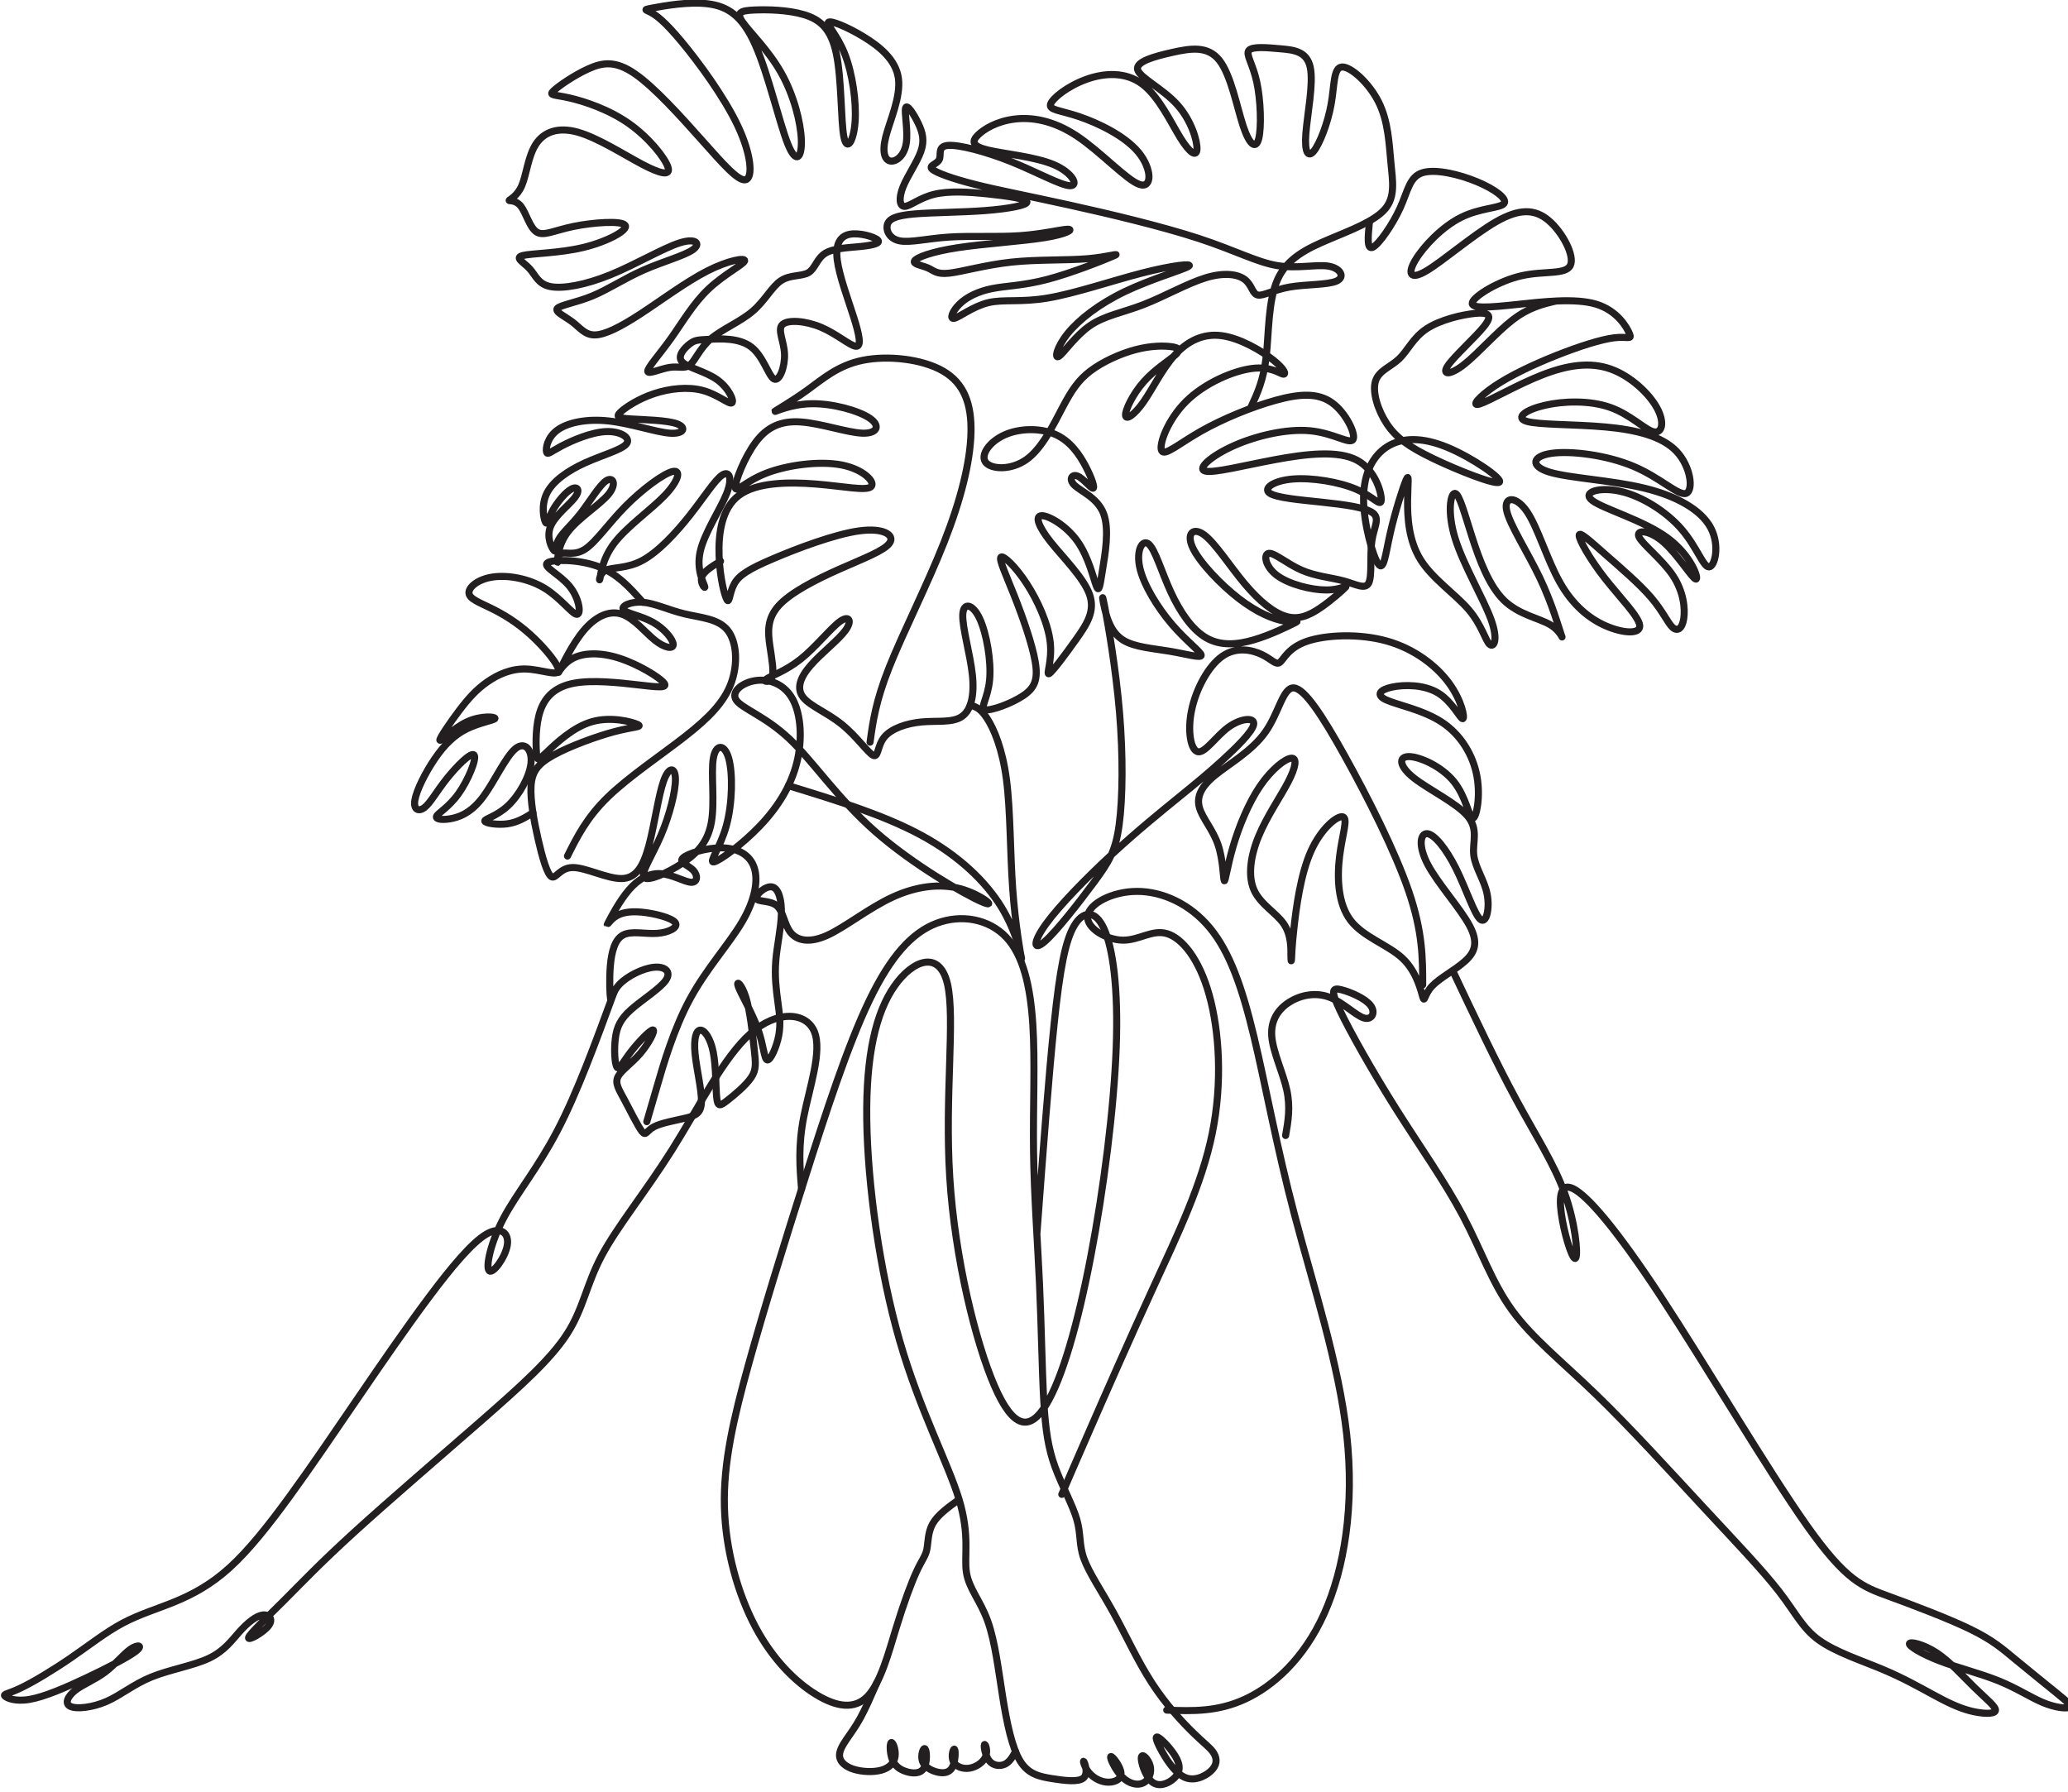
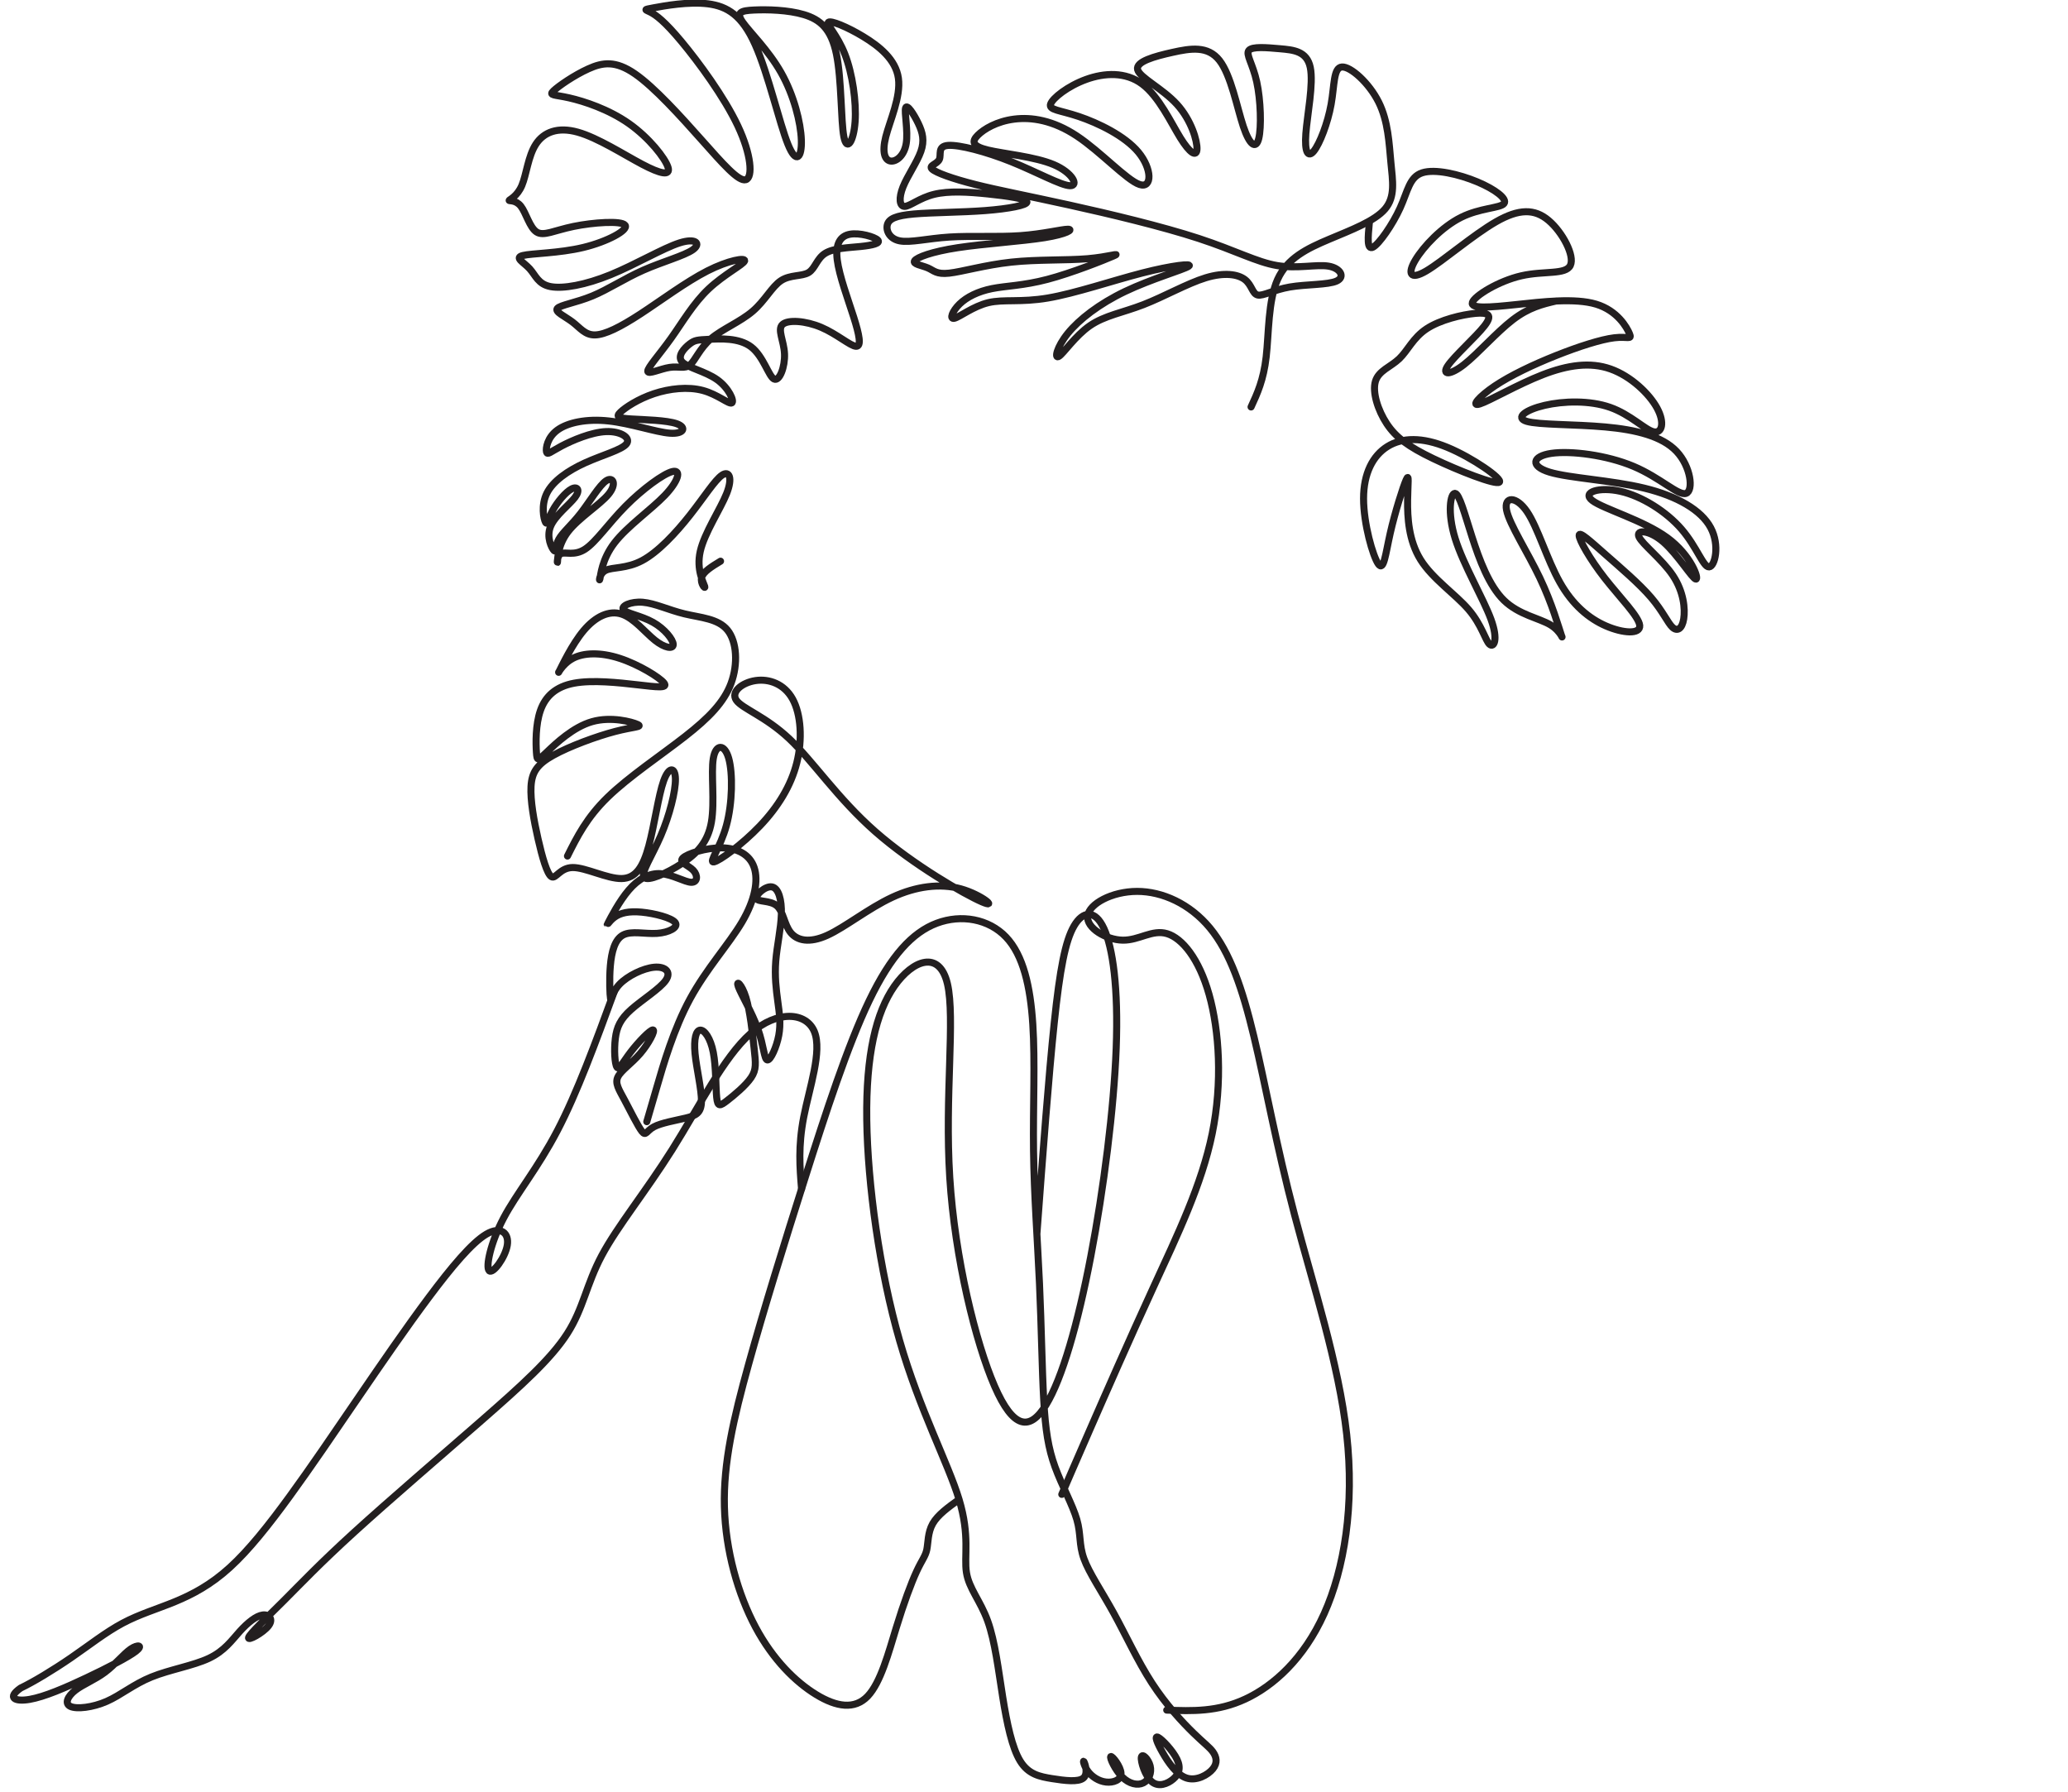
<svg xmlns="http://www.w3.org/2000/svg" height="2157.2" preserveAspectRatio="xMidYMid meet" version="1.0" viewBox="-1.0 -1.3 2490.0 2157.2" width="2490.0" zoomAndPan="magnify">
  <g fill="none" stroke="#231f20" stroke-linecap="round" stroke-linejoin="round" stroke-miterlimit="22.926">
    <path d="M 6822.773 11227.188 C 6938.555 11458.711 7054.297 11690.195 7307.5 11936.211 C 7560.703 12182.188 7951.367 12442.617 8238.32 12666.914 C 8525.312 12891.094 8708.594 13079.297 8793.008 13308.281 C 8877.383 13537.383 8862.93 13807.5 8749.57 13947.383 C 8636.25 14087.188 8424.023 14096.914 8233.516 14142.695 C 8043.008 14188.516 7874.219 14270.508 7729.531 14282.617 C 7584.805 14294.609 7464.258 14236.797 7495.586 14193.398 C 7526.953 14149.883 7710.234 14121.016 7852.5 14041.406 C 7994.766 13961.797 8096.055 13831.602 8096.055 13773.711 C 8096.055 13715.898 7994.766 13730.312 7876.602 13824.414 C 7758.438 13918.398 7623.398 14092.109 7473.906 14140.312 C 7324.375 14188.516 7160.391 14111.406 7018.125 13942.617 C 6875.898 13773.789 6755.273 13513.281 6723.906 13453.008 C 6692.578 13392.695 6750.43 13532.617 6883.086 13604.883 C 7015.703 13677.305 7223.086 13682.109 7452.188 13607.305 C 7681.289 13532.617 7932.07 13378.281 7985.156 13310.703 C 8038.203 13243.203 7893.477 13262.5 7664.414 13288.984 C 7435.312 13315.586 7121.836 13349.297 6902.383 13308.281 C 6682.93 13267.305 6557.539 13151.602 6497.227 12980.391 C 6436.953 12809.102 6441.758 12582.5 6449.023 12473.906 C 6456.25 12365.391 6465.898 12375.117 6574.414 12478.789 C 6682.93 12582.5 6890.312 12780.195 7119.414 12845.312 C 7348.516 12910.391 7599.297 12842.891 7666.797 12811.602 C 7734.336 12780.195 7618.594 12785 7396.719 12727.188 C 7174.883 12669.297 6846.914 12548.711 6651.562 12440.195 C 6456.25 12331.719 6393.555 12235.195 6383.906 12066.406 C 6374.258 11897.617 6417.656 11656.484 6468.32 11434.609 C 6518.945 11212.695 6576.836 11010.195 6629.883 10978.789 C 6682.93 10947.5 6731.172 11087.305 6885.508 11088.984 C 7039.844 11090.586 7300.273 10953.906 7473.906 10956.289 C 7647.5 10958.711 7734.336 11100.195 7801.875 11349.414 C 7869.375 11598.594 7917.617 11955.508 7980.312 12131.484 C 8043.008 12307.617 8120.156 12302.695 8122.578 12155.586 C 8125 12008.516 8052.656 11719.102 7946.562 11472.383 C 7840.43 11225.586 7700.586 11021.406 7745.508 10969.883 C 7790.391 10918.398 8020.117 11019.414 8200.977 11138.398 C 8381.836 11257.383 8513.867 11394.219 8555.742 11636.289 C 8597.656 11878.281 8549.414 12225.586 8578.398 12401.602 C 8607.305 12577.617 8713.398 12582.5 8764.023 12403.984 C 8814.688 12225.586 8809.844 11863.789 8736.016 11594.219 C 8662.148 11324.492 8519.258 11146.797 8584.375 11156.484 C 8649.492 11166.094 8922.578 11363.008 9138.75 11589.297 C 9354.844 11815.586 9514.023 12071.211 9583.984 12351.016 C 9653.906 12630.703 9634.648 12934.492 9533.32 13117.812 C 9432.031 13301.094 9248.75 13363.789 9087.188 13339.688 C 8925.625 13315.586 8785.742 13204.609 8855.703 13103.398 C 8925.625 13002.109 9205.352 12910.391 9492.305 12640.312 C 9779.297 12370.312 10073.516 11921.719 10530.195 11520.586 C 10986.797 11119.414 11606.016 10765.586 11811.289 10676.602 C 12016.484 10587.617 11807.891 10763.281 11558.789 10832.383 C 11309.609 10901.484 11019.883 10863.984 10733.594 10731.094 C 10447.305 10598.203 10164.414 10369.805 9949.648 10272.617 C 9734.883 10175.391 9588.281 10209.414 9510.156 10305.898 C 9432.031 10402.5 9422.383 10561.602 9342.812 10629.219 C 9263.242 10696.719 9113.711 10672.617 9099.258 10716.016 C 9084.766 10759.414 9205.352 10870.312 9284.922 10855.781 C 9364.492 10841.406 9403.086 10701.484 9398.281 10527.891 C 9393.438 10354.297 9345.195 10146.914 9330.742 9963.594 C 9316.289 9780.312 9335.586 9621.172 9354.883 9478.867 C 9374.18 9336.602 9393.438 9211.172 9366.914 9068.906 C 9340.391 8926.641 9268.047 8767.461 9229.453 8772.305 C 9190.898 8777.148 9186.055 8945.938 9116.133 9143.672 C 9046.172 9341.406 8911.133 9568.125 8879.805 9654.922 C 8848.438 9741.719 8920.781 9688.672 8971.445 9524.688 C 9022.07 9360.703 9051.016 9085.781 9070.312 8909.766 C 9089.648 8733.711 9099.258 8656.562 9034.141 8560.078 C 8969.023 8463.633 8829.141 8347.891 8744.766 8282.773 C 8660.352 8217.656 8631.406 8203.203 8619.375 8321.367 C 8607.305 8439.531 8612.148 8690.312 8578.398 8863.945 C 8544.648 9037.578 8472.266 9134.023 8421.602 9131.641 C 8370.977 9129.219 8342.031 9027.93 8358.906 8849.453 C 8375.781 8671.016 8438.477 8415.391 8436.055 8273.125 C 8433.672 8130.859 8366.133 8101.914 8245.586 8072.969 C 8125 8044.023 7951.367 8015.078 7862.148 7966.875 C 7772.93 7918.633 7768.086 7851.094 7719.883 7911.406 C 7671.641 7971.68 7580 8159.766 7510.078 8290 C 7440.117 8420.234 7391.914 8492.578 7430.508 8569.727 C 7469.062 8646.875 7594.453 8728.906 7698.164 8849.453 C 7801.836 8970.039 7883.867 9129.219 7852.5 9134.023 C 7821.133 9138.828 7676.445 8989.336 7582.422 8866.328 C 7488.398 8743.359 7444.961 8646.875 7418.438 8685.469 C 7391.914 8724.062 7382.266 8897.695 7399.141 9032.734 C 7416.016 9167.812 7459.414 9264.258 7589.648 9380 C 7719.883 9495.781 7936.914 9630.781 8006.836 9732.07 C 8076.758 9833.359 7999.648 9900.898 7866.953 9888.828 C 7734.336 9876.758 7546.25 9785.117 7449.766 9683.828 C 7353.32 9582.578 7348.516 9471.641 7341.25 9510.234 C 7334.023 9548.828 7324.375 9736.914 7338.867 9905.703 C 7353.32 10074.492 7391.914 10223.984 7493.203 10277.109 C 7594.453 10330.117 7758.438 10286.719 7900.742 10296.406 C 8043.008 10306.016 8163.555 10368.711 8120.156 10426.602 C 8076.758 10484.492 7869.375 10537.5 7715.039 10551.992 C 7560.703 10566.484 7459.414 10542.305 7389.492 10491.719 C 7319.57 10441.094 7280.977 10363.906 7312.344 10424.219 C 7343.672 10484.492 7444.961 10682.188 7560.703 10817.305 C 7676.445 10952.305 7806.68 11024.609 7946.562 11015 C 8086.406 11005.391 8235.938 10913.711 8313.086 10911.289 C 8390.273 10908.906 8395.078 10995.703 8337.227 11056.016 C 8279.336 11116.289 8158.75 11150 8211.797 11203.086 C 8264.883 11256.211 8491.523 11328.516 8679.648 11326.094 C 8867.734 11323.711 9017.266 11246.484 9070.312 11089.805 C 9123.398 10933.008 9079.961 10696.719 8923.203 10431.406 C 8766.445 10166.211 8496.367 9871.953 8298.633 9507.812 C 8100.898 9143.672 7975.469 8709.609 7900.742 8451.562 C 7825.977 8193.555 7801.836 8111.562 7777.734 8029.57" stroke-width="85.039" transform="matrix(.1 0 0 -.1 0 2152)" />
-     <path d="M 15563.618 8796.678 C 15563.618 9085.981 15563.618 9375.284 15412.416 9817.99 C 15261.108 10260.696 14958.704 10856.805 14711.009 11301.783 C 14463.385 11746.69 14270.504 12040.289 14152.213 12046.892 C 14033.815 12053.495 13990.006 11772.997 13841.005 11562.614 C 13691.898 11352.195 13437.706 11211.892 13286.504 11086.998 C 13135.303 10961.996 13086.985 10852.509 13119.895 10736.312 C 13152.805 10620.115 13266.694 10497.386 13323.71 10330.812 C 13380.69 10164.309 13380.69 9953.89 13391.696 9936.353 C 13402.595 9918.815 13424.499 10094.087 13488.083 10311.108 C 13551.702 10528.095 13656.893 10786.689 13783.989 10973.002 C 13911.085 11159.315 14060.086 11273.31 14125.906 11277.606 C 14191.584 11282.008 14174.117 11176.817 14090.795 11016.811 C 14007.508 10856.805 13858.507 10642.091 13768.617 10425.104 C 13678.798 10208.082 13648.089 9988.931 13718.205 9833.327 C 13788.392 9677.723 13959.297 9585.667 14042.584 9465.139 C 14125.906 9344.575 14121.504 9195.575 14121.504 9121.056 C 14121.504 9046.538 14125.906 9046.538 14128.107 9083.78 C 14130.202 9121.056 14130.202 9195.575 14154.307 9416.927 C 14178.484 9638.28 14226.695 10006.504 14340.691 10260.696 C 14454.616 10514.888 14634.29 10655.191 14691.306 10635.487 C 14748.286 10615.784 14682.608 10436.003 14654.1 10203.716 C 14625.486 9971.393 14634.29 9686.492 14774.593 9502.416 C 14914.895 9318.304 15186.59 9235.017 15344.395 9085.981 C 15502.2 8936.945 15546.115 8722.16 15565.783 8660.813 C 15585.487 8599.43 15581.084 8691.486 15664.407 8781.341 C 15747.694 8871.196 15918.599 8958.885 16026.098 9055.307 C 16133.491 9151.73 16177.3 9256.921 16076.51 9445.4 C 15975.686 9633.878 15730.191 9905.644 15620.598 10111.695 C 15511.004 10317.712 15537.311 10458.014 15613.994 10451.411 C 15690.714 10444.808 15817.81 10291.405 15927.403 10072.218 C 16036.997 9853.066 16129.088 9568.129 16194.802 9513.35 C 16260.587 9458.571 16299.993 9633.878 16269.285 9789.518 C 16238.718 9945.122 16137.786 10080.986 16122.485 10219.088 C 16107.184 10357.083 16177.3 10497.386 16056.7 10642.091 C 15936.208 10786.689 15625 10935.689 15464.994 11062.892 C 15304.988 11189.988 15296.183 11295.215 15412.416 11295.215 C 15528.506 11295.215 15769.598 11189.988 15905.499 11021.213 C 16041.399 10852.509 16072.108 10620.115 16111.515 10620.115 C 16150.993 10620.115 16199.204 10852.509 16157.49 11080.394 C 16115.917 11308.315 15984.384 11531.905 15776.202 11669.9 C 15567.984 11808.001 15283.083 11860.615 15164.685 11915.394 C 15046.394 11970.208 15094.605 12027.189 15228.304 12055.696 C 15362.004 12084.204 15581.084 12084.204 15734.594 11989.912 C 15887.996 11895.69 15975.686 11707.212 16001.886 11709.413 C 16028.193 11711.614 15993.188 11904.495 15855.086 12095.103 C 15716.985 12285.783 15475.893 12474.297 15171.289 12559.785 C 14866.613 12645.202 14498.496 12627.7 14292.515 12555.383 C 14086.393 12483.101 14042.584 12355.899 13998.703 12325.19 C 13954.894 12294.587 13911.085 12360.301 13803.196 12411.814 C 13695.413 12463.398 13523.584 12500.71 13370.217 12393.317 C 13216.708 12285.889 13081.695 12033.792 13034.016 11802.605 C 12986.196 11571.312 13025.709 11360.893 13104.594 11347.793 C 13183.407 11334.586 13301.805 11518.698 13437.706 11617.286 C 13573.606 11716.016 13727.009 11729.116 13713.802 11647.995 C 13700.702 11566.909 13520.993 11391.602 13369.791 11253.5 C 13218.483 11115.505 13095.789 11014.61 12902.199 10857.195 C 12708.608 10699.816 12444.191 10485.812 12163.586 10227.182 C 11883.087 9968.553 11586.506 9665.333 11440.417 9463.328 C 11294.292 9261.324 11298.588 9160.499 11425.79 9270.093 C 11552.886 9379.651 11802.711 9699.627 11964.883 9918.815 C 12127.09 10138.002 12201.608 10256.294 12241.015 10547.798 C 12280.493 10839.302 12284.895 11303.913 12245.311 11777.008 C 12205.691 12250.104 12122.191 12731.684 12084.985 12924.6 C 12047.709 13117.41 12056.691 13021.591 12085.305 12903.583 C 12113.884 12785.505 12162.095 12645.202 12287.096 12568.483 C 12411.991 12491.799 12613.605 12478.699 12795.516 12447.99 C 12977.391 12417.317 13139.598 12369.105 13139.598 12404.11 C 13139.598 12439.186 12977.391 12557.584 12819.586 12741.695 C 12661.817 12925.807 12508.414 13175.597 12466.806 13364.111 C 12425.091 13552.589 12495.314 13679.685 12565.394 13620.504 C 12635.51 13561.287 12705.697 13315.9 12806.486 13096.712 C 12907.311 12877.489 13038.809 12684.715 13194.413 12594.789 C 13350.017 12505.006 13529.691 12518.106 13716.004 12572.885 C 13902.316 12627.7 14095.197 12724.087 14160.911 12756.997 C 14226.695 12789.907 14165.313 12759.198 14046.986 12778.901 C 13928.588 12798.605 13753.316 12868.791 13551.595 13024.395 C 13350.017 13179.999 13122.096 13421.091 13047.507 13578.896 C 12973.095 13736.701 13052.016 13811.184 13172.508 13721.293 C 13293.001 13631.51 13455.208 13377.318 13615.214 13186.603 C 13775.185 12995.887 13932.99 12868.791 14068.89 12829.314 C 14204.791 12789.907 14318.716 12838.083 14441.516 12921.405 C 14564.21 13004.692 14695.708 13122.984 14722.015 13151.491 C 14748.286 13179.999 14669.401 13118.617 14507.194 13118.617 C 14344.987 13118.617 14099.599 13179.999 13968.101 13278.587 C 13836.603 13377.318 13818.994 13513.111 13880.412 13519.715 C 13941.794 13526.283 14081.99 13403.482 14237.594 13335.603 C 14393.198 13267.688 14564.21 13254.517 14700.11 13217.311 C 14836.011 13179.999 14936.8 13118.617 14974.006 13197.502 C 15011.282 13276.386 14985.011 13495.609 15006.916 13651.213 C 15028.785 13806.817 15099.007 13898.908 15020.016 13960.184 C 14941.202 14021.602 14713.21 14052.311 14467.787 14078.582 C 14222.293 14104.889 13959.297 14126.794 13887.015 14179.407 C 13814.592 14231.985 13932.99 14315.307 14141.207 14332.81 C 14349.389 14350.312 14647.497 14302.101 14836.011 14221.015 C 15024.489 14139.894 15103.303 14026.004 15109.906 14098.286 C 15116.509 14170.603 15050.689 14429.197 14844.709 14538.791 C 14638.692 14648.384 14292.409 14609.013 13950.492 14545.394 C 13608.611 14481.81 13271.097 14394.192 13181.313 14420.499 C 13091.387 14446.806 13249.192 14587.002 13494.686 14696.596 C 13740.109 14806.189 14073.293 14885.109 14329.686 14861.004 C 14586.114 14836.898 14765.788 14709.802 14800.899 14764.617 C 14836.011 14819.396 14726.417 15056.086 14570.813 15167.809 C 14415.209 15279.604 14213.489 15266.504 13952.693 15194.116 C 13691.898 15121.799 13371.886 14990.301 13132.995 14854.401 C 12894.211 14718.5 12736.406 14578.304 12705.697 14644.018 C 12674.988 14709.802 12771.41 14981.497 12975.19 15183.217 C 13179.112 15384.796 13490.284 15516.294 13694.099 15542.601 C 13897.914 15568.907 13994.408 15489.987 14033.815 15481.183 C 14073.293 15472.485 14055.684 15533.796 13928.588 15634.692 C 13801.492 15735.517 13564.802 15875.713 13360.987 15901.984 C 13157.101 15928.291 12986.196 15840.708 12848.094 15687.305 C 12710.099 15533.796 12604.907 15314.715 12506.213 15174.413 C 12407.589 15034.11 12315.604 14972.799 12311.202 15029.814 C 12306.8 15086.688 12390.087 15262.102 12510.615 15397.896 C 12631.214 15533.796 12788.984 15630.29 12854.697 15689.4 C 12920.517 15748.617 12894.211 15770.486 12810.888 15781.491 C 12727.601 15792.497 12587.299 15792.497 12420.689 15748.617 C 12254.186 15704.808 12061.306 15617.083 11927.606 15516.294 C 11793.907 15415.505 11719.389 15301.509 11620.801 15115.196 C 11522.106 14928.883 11399.412 14670.289 11228.507 14547.595 C 11057.602 14424.901 10838.415 14438.001 10779.198 14516.886 C 10720.017 14595.806 10820.806 14740.511 10985.214 14814.994 C 11149.587 14889.512 11377.508 14893.914 11541.916 14821.49 C 11706.289 14749.209 11807.114 14600.208 11875.099 14470.911 C 11943.014 14341.614 11977.983 14231.985 11953.913 14231.985 C 11929.807 14231.985 11846.485 14341.614 11785.103 14365.684 C 11723.791 14389.79 11684.384 14328.408 11754.5 14262.694 C 11824.616 14196.909 12004.29 14126.794 12070.11 13955.817 C 12135.788 13784.912 12087.612 13513.111 12059.105 13337.804 C 12030.597 13162.497 12021.899 13083.612 11991.19 13162.497 C 11960.516 13241.417 11907.903 13478.107 11785.103 13651.213 C 11662.409 13824.284 11469.599 13933.913 11392.916 13931.712 C 11316.196 13929.511 11355.603 13815.586 11489.303 13646.811 C 11623.002 13478.107 11850.887 13254.517 11916.707 13070.406 C 11982.385 12886.294 11885.998 12741.695 11767.6 12575.086 C 11649.309 12408.512 11509.006 12219.998 11474.001 12202.496 C 11438.89 12184.994 11509.006 12338.396 11487.102 12542.211 C 11465.197 12745.991 11351.201 13000.29 11228.507 13188.804 C 11105.813 13377.318 10974.315 13500.011 10948.008 13478.107 C 10921.702 13456.096 11000.586 13289.593 11092.607 13057.305 C 11184.698 12824.911 11289.783 12526.91 11322.693 12331.793 C 11355.603 12136.782 11316.196 12044.691 11186.793 11959.203 C 11057.602 11873.786 10838.415 11794.901 10774.796 11808.001 C 10711.283 11821.208 10803.304 11926.399 10823.007 12132.416 C 10842.817 12338.396 10790.204 12645.202 10713.484 12807.409 C 10636.801 12969.616 10535.905 12987.083 10529.408 12849.088 C 10522.805 12710.986 10610.388 12417.317 10634.6 12189.396 C 10658.705 11961.404 10619.192 11799.303 10516.202 11731.318 C 10413.211 11663.403 10246.602 11689.71 10079.992 11674.302 C 9913.454 11659.001 9746.951 11601.985 9670.232 11507.799 C 9593.513 11413.507 9606.684 11282.008 9549.668 11308.315 C 9492.688 11334.586 9365.592 11518.698 9206.296 11647.285 C 9047.071 11775.908 8855.646 11848.899 8781.128 11945.393 C 8706.61 12041.815 8748.999 12161.598 8864.415 12293.806 C 8979.866 12426.085 9168.345 12570.684 9245.028 12675.911 C 9321.747 12781.102 9286.672 12846.887 9185.847 12774.499 C 9085.022 12702.218 8918.484 12491.799 8753.011 12360.301 C 8587.537 12228.803 8423.164 12176.189 8380.172 12143.989 C 8337.179 12111.683 8415.532 12099.79 8440.738 12163.409 C 8465.944 12226.886 8437.969 12365.91 8417.413 12510.011 C 8396.858 12654.006 8383.722 12803.007 8515.22 12947.712 C 8646.719 13092.31 8922.851 13232.613 9179.279 13346.609 C 9435.708 13460.498 9672.433 13548.187 9729.413 13633.711 C 9786.393 13719.092 9663.664 13802.415 9394.029 13765.209 C 9124.5 13727.897 8708.101 13570.092 8447.27 13458.297 C 8186.475 13346.609 8081.248 13280.788 8028.67 13186.603 C 7976.056 13092.31 7976.056 12969.616 7949.749 13008.988 C 7923.478 13048.501 7870.865 13250.115 7862.096 13491.207 C 7853.327 13732.299 7888.403 14012.798 8081.283 14155.301 C 8274.128 14297.699 8624.814 14302.101 8922.886 14277.995 C 9220.923 14253.89 9466.417 14201.312 9523.397 14247.286 C 9580.377 14293.403 9448.843 14438.001 9205.586 14486.213 C 8962.328 14534.388 8607.276 14486.213 8377.154 14396.393 C 8147.032 14306.503 8041.805 14175.005 8039.64 14240.789 C 8037.439 14306.503 8138.263 14569.5 8263.158 14736.109 C 8388.053 14902.612 8537.125 14972.799 8756.312 14957.391 C 8975.464 14942.09 9264.767 14841.3 9429.14 14834.697 C 9593.513 14828.094 9632.955 14915.783 9510.226 14999.105 C 9387.497 15082.392 9102.596 15161.313 8872.474 15156.91 C 8642.316 15152.508 8467.009 15064.783 8469.21 15071.387 C 8471.376 15077.99 8651.085 15178.815 8824.262 15303.71 C 8997.369 15428.605 9163.943 15577.712 9435.708 15632.491 C 9707.473 15687.305 10084.395 15647.792 10314.587 15514.093 C 10544.709 15380.393 10627.996 15152.508 10619.192 14834.697 C 10610.388 14516.886 10509.598 14109.291 10325.487 13642.409 C 10141.517 13175.597 9874.012 12649.604 9725.011 12274.813 C 9575.975 11900.093 9545.302 11676.503 9514.628 11452.984" stroke-width="77.287" transform="matrix(.11 0 0 -.11 0 2152)" />
-     <path d="M 6406.836 11748.203 C 6313.984 11690.312 6221.172 11632.383 6099.961 11615.508 C 5978.789 11598.594 5829.297 11622.695 5826.875 11649.219 C 5824.453 11675.781 5969.141 11704.688 6104.727 11831.211 C 6240.312 11957.695 6366.797 12181.797 6383.672 12345.781 C 6400.547 12509.805 6307.852 12613.711 6193.945 12518.516 C 6080.078 12423.281 5945.039 12129.102 5814.805 11950.703 C 5684.648 11772.188 5559.18 11709.492 5445.898 11683.008 C 5332.539 11656.484 5231.211 11666.094 5245.703 11704.688 C 5260.156 11743.281 5390.391 11810.781 5508.555 11974.805 C 5626.719 12138.789 5732.812 12399.219 5699.062 12442.617 C 5665.273 12486.016 5491.68 12312.383 5368.672 12158.008 C 5245.703 12003.711 5173.398 11868.711 5103.438 11813.203 C 5033.477 11757.695 4965.977 11781.797 4985.273 11900 C 5004.57 12018.203 5110.664 12230.391 5223.984 12396.797 C 5337.344 12563.203 5457.891 12683.789 5609.844 12758.516 C 5761.758 12833.281 5945.039 12862.188 5949.844 12883.906 C 5954.688 12905.586 5781.055 12920.117 5617.07 12845.312 C 5453.086 12770.586 5298.75 12606.602 5286.68 12621.094 C 5274.648 12635.508 5404.844 12828.398 5518.203 12978.008 C 5631.523 13127.5 5728.008 13233.594 5855.82 13322.812 C 5983.633 13411.992 6142.773 13484.414 6322.422 13479.102 C 6502.07 13473.906 6702.227 13391.094 6714.297 13456.211 C 6726.328 13521.289 6550.312 13734.414 6380.312 13889.102 C 6210.273 14043.789 6046.328 14140.312 5904.023 14210.195 C 5761.758 14280.195 5641.172 14323.594 5636.367 14393.516 C 5631.523 14463.398 5742.461 14559.883 5923.32 14586.406 C 6104.18 14612.891 6355 14569.492 6549.102 14450.586 C 6743.242 14331.602 6880.664 14137.109 6936.133 14137.109 C 6991.602 14137.109 6965.078 14331.602 6848.125 14474.688 C 6731.172 14617.812 6523.789 14709.414 6579.258 14755.195 C 6634.727 14801.016 6953.047 14801.016 7188.555 14714.609 C 7424.062 14628.203 7576.797 14455.391 7729.531 14282.617" stroke-width="85.039" transform="matrix(.1 0 0 -.1 0 2152)" />
-     <path d="M 9483.047 12074.414 C 10057.695 11898.086 10632.305 11721.797 11083.594 11476.914 C 11534.883 11231.992 11862.812 10918.516 12053.398 10602.617 C 12243.906 10286.719 12296.914 9968.398 12289.688 9994.922 C 12282.383 10021.484 12214.883 10392.812 12183.594 10831.719 C 12152.188 11270.586 12156.992 11776.992 12108.398 12148.398 C 12059.805 12519.805 11957.695 12756.094 11876.211 12882.812 C 11794.688 13009.492 11733.711 13026.602 11672.812 13043.711" stroke-width="85.039" transform="matrix(.1 0 0 -.1 0 2152)" />
    <path d="M 6564.932 11194.693 C 6485.707 11146.607 6406.482 11098.61 6392.468 11045.399 C 6378.425 10992.098 6429.681 10933.613 6420.496 10964.604 C 6411.371 10995.713 6341.834 11116.505 6379.965 11284.702 C 6418.096 11452.988 6563.747 11668.797 6620.484 11811.515 C 6677.162 11954.202 6644.897 12023.709 6579.331 11979.801 C 6513.824 11935.892 6415.045 11778.598 6285.156 11613.986 C 6155.298 11449.315 5994.33 11277.414 5850.339 11200.589 C 5706.347 11123.912 5579.333 11142.311 5517.174 11111.202 C 5454.955 11080.093 5457.592 10999.505 5464.407 11032.392 C 5471.221 11065.19 5482.213 11211.611 5597.435 11361.498 C 5712.688 11511.503 5932.171 11665.213 6056.518 11795.012 C 6180.896 11924.9 6210.198 12030.998 6127.862 12012.688 C 6045.556 11994.407 5851.672 11851.69 5697.192 11695.196 C 5542.654 11538.613 5427.579 11368.194 5328.77 11304.109 C 5230.021 11240.113 5147.626 11282.51 5109.051 11263.489 C 5070.505 11244.409 5075.808 11163.791 5077.615 11187.612 C 5079.452 11211.403 5077.793 11339.514 5173.935 11463.892 C 5270.018 11588.388 5463.903 11709.091 5542.565 11804.197 C 5621.197 11899.302 5584.636 11968.809 5522.447 11928.604 C 5460.288 11888.31 5372.471 11738.304 5288.328 11630.4 C 5204.185 11522.495 5123.687 11456.692 5089.111 11394.088 C 5054.535 11331.396 5065.883 11272.111 5045.736 11292.198 C 5025.619 11312.286 4974.066 11411.895 5014.123 11511.089 C 5054.239 11610.312 5185.935 11709.091 5237.132 11776.702 C 5288.328 11844.402 5259.056 11880.992 5206.022 11853.586 C 5152.959 11826.092 5076.134 11734.69 5034.122 11657.894 C 4992.05 11581.01 4984.703 11518.792 4968.229 11549.901 C 4951.756 11581.01 4926.158 11705.388 4981.029 11815.189 C 5035.899 11924.9 5171.269 12020.006 5328.563 12091.29 C 5485.857 12162.693 5665.105 12210.187 5707.177 12265.087 C 5749.248 12319.987 5654.143 12382.206 5520.611 12376.695 C 5387.078 12371.214 5215.177 12298.003 5114.591 12244.999 C 5013.945 12191.906 4984.703 12158.99 4977.384 12191.906 C 4970.096 12224.912 4984.703 12323.602 5077.971 12391.301 C 5171.269 12459.001 5343.199 12495.591 5544.431 12473.608 C 5745.575 12451.713 5976.049 12371.214 6104.071 12362 C 6232.152 12352.904 6257.751 12415.093 6166.26 12448.009 C 6074.799 12480.896 5866.308 12484.599 5749.248 12491.888 C 5632.189 12499.206 5606.561 12510.198 5652.306 12554.106 C 5698.022 12598.015 5815.111 12674.81 5957.769 12722.392 C 6100.397 12769.886 6268.683 12788.196 6404.082 12751.605 C 6539.422 12715.104 6641.816 12623.613 6667.444 12638.19 C 6693.072 12652.885 6641.816 12773.589 6533.912 12850.414 C 6425.977 12927.209 6261.395 12960.185 6213.813 13013.189 C 6166.26 13066.194 6235.796 13139.404 6283.349 13175.994 C 6330.872 13212.614 6356.471 13212.614 6457.087 13218.006 C 6557.703 13223.488 6733.307 13234.509 6844.855 13148.5 C 6956.404 13062.609 7003.986 12879.686 7053.346 12855.895 C 7102.736 12832.104 7153.962 12967.503 7148.481 13086.311 C 7142.971 13205.207 7080.811 13307.69 7130.171 13353.406 C 7179.561 13399.092 7340.558 13388.1 7483.187 13327.511 C 7625.874 13266.803 7750.193 13156.499 7801.419 13154.603 C 7852.675 13152.796 7830.721 13259.485 7779.524 13420.809 C 7728.268 13582.014 7647.799 13797.912 7629.519 13942.407 C 7611.238 14086.813 7655.117 14159.993 7744.741 14176.496 C 7834.365 14192.91 7969.705 14152.705 7999.007 14123.403 C 8028.25 14094.19 7951.425 14075.91 7843.52 14064.888 C 7735.586 14053.896 7596.602 14050.311 7519.777 14002.699 C 7442.952 13955.087 7428.316 13863.685 7367.994 13827.095 C 7307.612 13790.505 7201.515 13808.815 7117.372 13754.003 C 7033.229 13699.103 6971.07 13570.992 6857.684 13474.109 C 6744.239 13377.197 6579.627 13311.304 6477.234 13223.488 C 6374.781 13135.7 6334.546 13025.989 6287.023 12985.813 C 6239.411 12945.49 6184.54 12974.792 6100.457 12961.992 C 6016.314 12949.193 5902.869 12894.293 5901.061 12927.209 C 5899.254 12960.185 6008.966 13080.889 6113.256 13227.191 C 6217.486 13373.493 6316.236 13545.394 6455.279 13677.089 C 6594.263 13808.815 6773.512 13900.305 6784.504 13933.192 C 6795.466 13966.109 6638.172 13940.51 6444.287 13841.791 C 6250.403 13743.011 6019.928 13570.992 5835.228 13450.289 C 5650.499 13329.614 5511.456 13260.108 5420.024 13258.3 C 5328.563 13256.493 5284.655 13322.296 5215.177 13375.389 C 5145.641 13428.394 5050.536 13468.599 5076.134 13499.708 C 5101.792 13530.787 5248.064 13552.801 5394.396 13613.093 C 5540.728 13673.505 5687.089 13772.195 5860.827 13849.109 C 6034.594 13925.904 6235.796 13980.804 6312.621 14035.586 C 6389.417 14090.486 6341.834 14145.387 6191.858 14097.805 C 6041.912 14050.311 5789.513 13900.305 5560.845 13807.007 C 5332.207 13713.709 5127.39 13677.089 5013.975 13699.103 C 4900.56 13720.998 4878.605 13801.497 4823.764 13861.908 C 4768.894 13922.2 4681.077 13962.494 4761.546 13982.612 C 4842.015 14002.699 5090.77 14002.699 5312.12 14055.792 C 5533.41 14108.796 5727.324 14214.894 5694.378 14258.802 C 5661.432 14302.71 5401.744 14284.401 5224.332 14247.81 C 5046.921 14211.19 4951.756 14156.29 4887.76 14196.613 C 4823.764 14236.789 4790.818 14372.188 4743.265 14432.51 C 4695.713 14492.891 4633.554 14478.315 4637.168 14485.603 C 4640.872 14492.891 4710.349 14522.193 4752.42 14620.913 C 4794.492 14719.692 4809.098 14888.008 4880.442 14997.69 C 4951.786 15107.491 5079.837 15158.688 5262.73 15107.491 C 5445.623 15056.205 5683.386 14902.615 5849.864 14814.798 C 6016.314 14727.01 6111.389 14705.086 6085.791 14787.392 C 6060.192 14869.698 5913.861 15056.205 5729.131 15186.094 C 5544.402 15316.011 5321.275 15389.103 5184.068 15420.213 C 5046.921 15451.292 4995.694 15440.389 5041.44 15484.297 C 5087.126 15528.087 5229.784 15626.896 5359.672 15685.411 C 5489.501 15743.985 5606.561 15762.295 5784.031 15639.695 C 5961.413 15517.214 6199.176 15253.793 6391.224 15038.014 C 6583.301 14822.086 6729.603 14653.889 6795.466 14674.006 C 6861.329 14694.094 6846.663 14902.615 6722.285 15166.006 C 6597.908 15429.397 6363.818 15747.6 6208.331 15934.196 C 6052.874 16120.792 5976.049 16175.603 5926.66 16201.202 C 5877.27 16226.8 5855.316 16223.186 5954.125 16241.496 C 6052.874 16259.806 6272.357 16300.011 6449.769 16278.086 C 6627.18 16256.102 6762.52 16171.989 6881.446 15904.894 C 7000.342 15637.888 7102.736 15187.901 7179.561 14997.69 C 7256.415 14807.509 7307.612 14876.986 7302.102 15036.088 C 7296.62 15195.308 7234.432 15444.004 7117.372 15650.687 C 7000.342 15857.401 6828.412 16022.013 6766.194 16111.607 C 6704.005 16201.202 6751.587 16215.897 6870.484 16221.408 C 6989.321 16226.8 7179.561 16223.186 7325.922 16179.307 C 7472.195 16135.398 7574.648 16051.315 7622.201 15819.003 C 7669.783 15586.691 7662.465 15206.211 7689.87 15065.39 C 7717.335 14924.598 7779.524 15023.289 7792.323 15202.596 C 7805.123 15381.785 7768.532 15641.592 7698.996 15819.003 C 7629.519 15996.414 7527.095 16091.49 7549.049 16109.8 C 7571.004 16128.11 7717.335 16069.506 7865.475 15979.912 C 8013.643 15890.287 8163.59 15769.613 8187.381 15599.49 C 8211.172 15429.397 8108.749 15209.914 8072.158 15065.39 C 8035.568 14920.895 8064.84 14851.388 8116.037 14844.1 C 8167.234 14836.811 8240.444 14891.593 8258.725 15005.008 C 8276.975 15118.394 8240.444 15290.413 8253.243 15328.811 C 8266.043 15367.208 8328.231 15272.103 8368.436 15187.901 C 8408.671 15103.787 8426.981 15030.607 8392.257 14931.887 C 8357.474 14833.108 8269.687 14708.7 8229.452 14608.114 C 8189.188 14507.498 8196.506 14430.703 8244.088 14430.703 C 8291.641 14430.703 8379.428 14507.498 8512.931 14540.503 C 8646.493 14573.39 8825.742 14562.398 9003.123 14544.088 C 9180.564 14525.808 9356.139 14500.21 9359.813 14470.996 C 9363.487 14441.695 9195.201 14408.808 8977.525 14392.305 C 8759.879 14375.802 8492.814 14375.802 8328.231 14361.196 C 8163.59 14346.589 8101.43 14317.287 8086.765 14264.313 C 8072.158 14211.19 8105.045 14134.395 8200.18 14116.114 C 8295.315 14097.805 8452.609 14138.098 8651.975 14150.898 C 8851.34 14163.697 9092.777 14149.001 9299.461 14163.697 C 9506.145 14178.303 9678.075 14222.212 9732.916 14222.212 C 9787.816 14222.212 9725.627 14178.303 9520.751 14145.387 C 9315.904 14112.411 8968.37 14090.486 8728.8 14053.896 C 8489.199 14017.306 8357.474 13966.109 8335.52 13935 C 8313.566 13903.89 8401.383 13892.987 8456.253 13869.196 C 8511.124 13845.405 8533.049 13808.815 8650.138 13821.614 C 8767.197 13834.413 8979.362 13896.602 9217.125 13922.2 C 9454.888 13947.799 9718.309 13936.896 9912.194 13953.31 C 10106.108 13969.812 10230.397 14013.691 10146.313 13977.101 C 10062.111 13940.51 9769.506 13823.51 9546.35 13764.906 C 9323.193 13706.391 9169.602 13706.391 9041.521 13680.793 C 8913.499 13655.195 8811.076 13603.998 8745.213 13540.002 C 8679.41 13475.887 8650.138 13399.092 8697.69 13410.113 C 8745.213 13421.105 8869.621 13519.795 9008.634 13552.801 C 9147.648 13585.688 9301.268 13552.801 9550.053 13594.813 C 9798.779 13636.914 10142.609 13754.003 10413.289 13823.51 C 10683.998 13892.987 10881.586 13914.912 10834.004 13883.803 C 10786.511 13852.694 10493.788 13768.61 10255.995 13655.195 C 10018.291 13541.809 9835.369 13399.092 9732.916 13272.907 C 9630.522 13146.692 9608.568 13037.01 9650.639 13062.609 C 9692.711 13088.207 9798.779 13249.086 9934.118 13342.414 C 10069.488 13435.712 10234.1 13461.31 10422.503 13534.491 C 10610.907 13607.612 10823.012 13728.286 10991.298 13779.602 C 11159.614 13830.799 11283.991 13812.489 11347.987 13763.099 C 11412.013 13713.709 11415.598 13633.211 11464.988 13622.308 C 11514.407 13611.286 11609.512 13669.801 11757.711 13695.399 C 11905.909 13720.998 12106.993 13713.709 12185.714 13750.3 C 12264.287 13786.89 12220.408 13867.389 12110.696 13885.61 C 12000.896 13903.89 11825.41 13860.012 11640.592 13891.091 C 11455.892 13922.2 11262.008 14028.298 10927.302 14138.098 C 10592.597 14247.81 10117.011 14361.196 9743.908 14443.502 C 9370.745 14525.808 9100.066 14577.005 8889.738 14630.098 C 8679.41 14683.102 8529.404 14738.002 8494.681 14770.889 C 8459.927 14803.806 8540.396 14814.798 8560.514 14858.706 C 8580.601 14902.615 8540.396 14979.41 8641.012 14986.698 C 8741.599 14994.105 8983.036 14931.887 9215.318 14838.589 C 9447.6 14745.291 9670.757 14620.913 9753.063 14619.106 C 9835.369 14617.299 9776.824 14738.002 9604.894 14811.213 C 9432.964 14884.305 9147.648 14909.903 9003.123 14944.686 C 8858.629 14979.41 8854.984 15023.289 8911.692 15079.996 C 8968.37 15136.704 9085.459 15206.211 9242.753 15226.387 C 9400.047 15246.505 9597.546 15217.203 9815.252 15072.708 C 10032.898 14928.213 10270.69 14668.496 10387.691 14630.098 C 10504.809 14591.7 10501.106 14774.593 10376.699 14924.598 C 10252.41 15074.486 10007.299 15191.604 9833.532 15250.09 C 9659.765 15308.693 9557.341 15308.693 9575.622 15363.505 C 9593.932 15418.405 9732.916 15528.087 9899.395 15588.499 C 10065.814 15648.91 10259.698 15659.813 10411.511 15546.397 C 10563.295 15433.012 10673.095 15195.308 10758.986 15056.205 C 10844.996 14917.191 10907.214 14876.986 10910.888 14952.004 C 10914.503 15026.992 10859.603 15217.203 10727.907 15361.698 C 10596.211 15506.192 10387.691 15605.001 10369.41 15678.093 C 10351.1 15751.303 10523.09 15798.797 10687.702 15835.387 C 10852.314 15872.007 11009.608 15897.606 11115.705 15762.295 C 11221.803 15626.896 11276.614 15330.588 11333.292 15160.495 C 11390 14990.402 11448.604 14946.493 11474.202 15048.887 C 11499.8 15151.399 11492.512 15400.095 11455.892 15566.604 C 11419.302 15732.993 11353.409 15817.107 11384.607 15853.697 C 11415.598 15890.287 11543.709 15879.296 11668.086 15868.304 C 11792.494 15857.401 11913.197 15846.409 11944.307 15698.21 C 11975.297 15550.101 11916.812 15264.815 11904.013 15094.692 C 11891.214 14924.598 11924.1 14869.698 11977.193 14935.501 C 12030.198 15001.394 12103.408 15187.901 12134.488 15361.698 C 12165.597 15535.405 12154.605 15696.403 12233.207 15701.914 C 12311.899 15707.395 12480.215 15557.389 12568.002 15381.785 C 12655.7 15206.211 12663.107 15005.008 12679.491 14833.108 C 12695.994 14661.207 12721.592 14518.49 12626.487 14406.912 C 12531.411 14295.392 12315.602 14214.894 12116.207 14130.691 C 11916.812 14046.608 11733.89 13958.791 11646.31 13764.492 C 11558.789 13570.192 11566.493 13269.292 11542.109 13057.69 C 11517.607 12846.088 11460.988 12723.696 11404.31 12601.392" stroke-width="64.5" transform="matrix(.132 0 0 -.132 0 2152)" />
    <path d="M 12974.214 14838.788 C 12961.902 14710.69 12949.589 14582.592 13007.897 14611.485 C 13066.296 14640.286 13195.192 14826.107 13267.194 14985.309 C 13339.195 15144.51 13354.394 15277.214 13475.706 15317.006 C 13596.987 15356.799 13824.506 15303.711 13997.002 15231.71 C 14169.406 15159.709 14287.003 15068.701 14250.895 15025.101 C 14214.91 14981.501 14025.403 14985.309 13843.389 14894.301 C 13661.405 14803.294 13487.005 14617.595 13411.196 14490.603 C 13335.388 14363.61 13358.201 14295.293 13513.595 14386.3 C 13668.989 14477.308 13957.086 14727.485 14175.086 14852.605 C 14393.086 14977.694 14540.988 14977.694 14673.692 14865.9 C 14806.303 14754.106 14923.9 14530.395 14880.3 14439.388 C 14836.7 14348.411 14631.903 14390.108 14415.899 14340.797 C 14199.803 14291.486 13972.285 14151.29 13951.498 14088.715 C 13930.589 14026.201 14116.41 14041.308 14364.715 14067.898 C 14612.989 14094.396 14923.9 14132.315 15124.798 14071.705 C 15325.695 14011.003 15416.703 13851.802 15441.297 13791.099 C 15466.014 13730.489 15424.287 13768.409 15297.294 13753.21 C 15170.301 13738.104 14958.013 13669.787 14743.789 13584.491 C 14529.597 13499.195 14313.501 13396.888 14163.787 13296.393 C 14014.012 13195.898 13930.589 13097.399 14021.596 13125.801 C 14112.603 13154.294 14377.887 13309.688 14616.797 13402.599 C 14855.614 13495.387 15067.903 13525.815 15261.309 13457.498 C 15454.592 13389.304 15628.992 13222.488 15702.897 13086.008 C 15776.802 12949.497 15750.304 12843.414 15668.815 12862.297 C 15587.295 12881.303 15450.815 13025.398 15257.501 13093.592 C 15064.096 13161.786 14813.887 13154.294 14635.711 13112.598 C 14457.503 13070.902 14351.39 12995.001 14467.114 12960.888 C 14582.715 12926.807 14920.093 12934.391 15211.998 12907.801 C 15503.903 12881.303 15750.304 12820.601 15886.815 12676.598 C 16023.203 12532.503 16049.793 12305.108 15977.791 12278.488 C 15905.698 12251.99 15735.105 12426.39 15479.186 12534.407 C 15223.389 12642.486 14882.204 12684.213 14700.189 12657.592 C 14518.206 12631.095 14495.515 12536.311 14683.087 12479.508 C 14870.813 12422.613 15268.893 12403.607 15581.615 12327.799 C 15894.399 12251.99 16121.794 12119.286 16210.898 11952.501 C 16300.001 11785.685 16250.69 11584.788 16195.791 11581.011 C 16140.8 11577.204 16080.098 11770.487 15934.191 11939.206 C 15788.193 12107.895 15556.99 12251.99 15356 12297.494 C 15155.103 12342.997 14984.51 12289.91 15088.813 12210.294 C 15192.992 12130.708 15572.097 12024.502 15799.615 11857.687 C 16027.01 11690.901 16102.911 11463.506 16070.61 11465.41 C 16038.401 11467.19 15898.206 11698.485 15763.599 11815.99 C 15628.992 11933.495 15500.095 11937.303 15530.4 11867.205 C 15560.798 11797.107 15750.304 11653.012 15852.702 11499.491 C 15955.009 11345.909 15970.207 11182.9 15955.009 11088.209 C 15939.902 10993.394 15894.399 10966.804 15848.803 11008.5 C 15803.391 11050.197 15757.888 11160.21 15646.002 11291.01 C 15534.208 11421.81 15356 11573.396 15213.901 11698.485 C 15071.71 11823.605 14965.504 11922.196 14963.693 11880.5 C 14961.789 11838.803 15064.096 11656.789 15206.287 11474.805 C 15348.509 11292.913 15530.4 11110.899 15538.015 11025.603 C 15545.599 10940.306 15378.814 10951.698 15217.709 11021.795 C 15056.512 11091.893 14901.087 11220.789 14779.805 11436.885 C 14658.493 11653.012 14571.293 11956.308 14468.895 12105.991 C 14366.588 12255.797 14249.114 12251.99 14275.612 12119.286 C 14302.109 11986.613 14472.702 11725.014 14590.299 11478.612 C 14707.804 11232.211 14772.191 11001.009 14795.004 10934.595 C 14817.694 10868.305 14798.811 10966.804 14692.605 11031.314 C 14586.492 11095.7 14393.086 11126.097 14250.895 11264.389 C 14108.796 11402.804 14017.789 11649.205 13947.691 11867.205 C 13877.593 12085.205 13828.19 12274.711 13786.494 12278.488 C 13744.797 12282.295 13710.685 12100.403 13788.397 11850.103 C 13866.202 11599.894 14055.708 11281.491 14127.802 11084.401 C 14199.803 10887.188 14154.299 10811.41 14114.507 10847.395 C 14074.714 10883.411 14040.602 11031.314 13915.39 11177.189 C 13790.393 11323.188 13574.205 11467.19 13460.507 11649.205 C 13346.81 11831.189 13335.388 12051.092 13337.291 12212.197 C 13339.195 12373.302 13354.394 12475.701 13323.996 12407.415 C 13293.691 12339.19 13217.913 12100.403 13172.41 11899.414 C 13126.906 11698.485 13111.708 11535.507 13059.91 11608.491 C 13008.112 11681.414 12919.714 11990.39 12919.714 12229.207 C 12919.714 12468.086 13008.112 12636.806 13147.109 12722.992 C 13286.107 12809.302 13475.706 12813.109 13714.492 12714.487 C 13953.402 12615.896 14241.499 12414.998 14207.295 12384.693 C 14173.213 12354.388 13816.891 12494.614 13579.885 12608.312 C 13343.002 12722.102 13225.497 12809.302 13140.201 12938.198 C 13054.905 13067.094 13001.786 13237.687 13032.092 13339.993 C 13062.489 13442.392 13176.186 13476.504 13257.706 13554.186 C 13339.195 13631.898 13388.506 13753.21 13517.402 13838.507 C 13646.298 13923.803 13854.811 13973.114 13979.9 13984.505 C 14104.988 13995.896 14146.685 13969.307 14065.196 13865.097 C 13983.707 13760.794 13779.002 13578.811 13718.3 13487.895 C 13657.598 13396.888 13741.113 13396.888 13871.79 13499.195 C 14002.59 13601.593 14180.797 13806.298 14334.41 13923.803 C 14487.901 14041.4 14616.797 14071.705 14745.693 14102.01" stroke-width="66.843" transform="matrix(.127 0 0 -.127 0 2152)" />
-     <path d="M 7385.391 9594.805 C 7161.914 8985.117 6938.438 8375.391 6700.586 7920.586 C 6462.695 7465.781 6210.508 7165.82 6053.711 6869.297 C 5896.914 6572.734 5835.547 6279.609 5879.883 6235.312 C 5924.18 6191.016 6074.141 6395.508 6098.008 6542.07 C 6121.875 6688.633 6019.648 6777.266 5845.781 6675 C 5671.953 6572.734 5426.523 6279.609 5153.867 5914.922 C 4881.172 5550.195 4581.211 5113.906 4294.922 4694.688 C 4008.594 4275.43 3735.938 3873.203 3480.273 3522.148 C 3224.648 3171.094 2986.055 2871.133 2757.695 2663.203 C 2529.336 2455.312 2311.172 2339.414 2096.445 2250.781 C 1881.719 2162.148 1670.391 2100.82 1465.898 1991.758 C 1261.367 1882.656 1063.672 1725.859 845.508 1575.898 C 627.383 1425.938 388.789 1282.773 238.828 1211.211 C 88.828 1139.609 27.5 1139.609 47.93 1115.781 C 68.398 1091.875 170.664 1044.18 347.891 1074.844 C 525.117 1105.547 777.344 1214.609 1029.57 1333.906 C 1281.836 1453.203 1534.023 1582.734 1626.055 1654.297 C 1718.086 1725.898 1649.922 1739.531 1564.727 1681.562 C 1479.492 1623.633 1377.266 1494.102 1254.531 1402.07 C 1131.836 1310.039 988.672 1255.508 896.641 1183.945 C 804.609 1112.344 763.711 1023.711 838.711 989.648 C 913.711 955.547 1104.57 976.016 1275 1051.016 C 1445.43 1125.977 1595.391 1255.508 1813.555 1344.141 C 2031.68 1432.734 2318.008 1480.469 2505.469 1569.102 C 2692.93 1657.695 2781.562 1787.227 2876.992 1892.891 C 2972.422 1998.555 3074.688 2080.352 3153.086 2090.586 C 3231.484 2100.82 3286.016 2039.453 3221.25 1957.656 C 3156.484 1875.859 2972.422 1773.594 2982.656 1817.891 C 2992.891 1862.227 3197.383 2053.086 3408.711 2264.414 C 3620.039 2475.742 3838.164 2707.539 4257.422 3089.258 C 4676.68 3471.016 5296.992 4002.734 5784.414 4428.828 C 6271.836 4854.883 6626.328 5175.273 6820.586 5478.633 C 7014.883 5781.992 7048.984 6068.281 7236.445 6419.375 C 7423.906 6770.469 7764.766 7186.289 8084.453 7694.727 C 8404.18 8203.164 8702.734 8804.258 9026.523 9090.547 C 9350.352 9376.875 9699.375 9348.438 9795.547 9112.656 C 9891.641 8876.875 9734.844 8433.789 9666.992 8083.75 C 9599.141 7733.711 9620.195 7476.719 9641.25 7219.766" stroke-width="85.039" transform="matrix(.1 0 0 -.1 0 2152)" />
+     <path d="M 7385.391 9594.805 C 7161.914 8985.117 6938.438 8375.391 6700.586 7920.586 C 6462.695 7465.781 6210.508 7165.82 6053.711 6869.297 C 5896.914 6572.734 5835.547 6279.609 5879.883 6235.312 C 5924.18 6191.016 6074.141 6395.508 6098.008 6542.07 C 6121.875 6688.633 6019.648 6777.266 5845.781 6675 C 5671.953 6572.734 5426.523 6279.609 5153.867 5914.922 C 4881.172 5550.195 4581.211 5113.906 4294.922 4694.688 C 4008.594 4275.43 3735.938 3873.203 3480.273 3522.148 C 3224.648 3171.094 2986.055 2871.133 2757.695 2663.203 C 2529.336 2455.312 2311.172 2339.414 2096.445 2250.781 C 1881.719 2162.148 1670.391 2100.82 1465.898 1991.758 C 1261.367 1882.656 1063.672 1725.859 845.508 1575.898 C 627.383 1425.938 388.789 1282.773 238.828 1211.211 C 68.398 1091.875 170.664 1044.18 347.891 1074.844 C 525.117 1105.547 777.344 1214.609 1029.57 1333.906 C 1281.836 1453.203 1534.023 1582.734 1626.055 1654.297 C 1718.086 1725.898 1649.922 1739.531 1564.727 1681.562 C 1479.492 1623.633 1377.266 1494.102 1254.531 1402.07 C 1131.836 1310.039 988.672 1255.508 896.641 1183.945 C 804.609 1112.344 763.711 1023.711 838.711 989.648 C 913.711 955.547 1104.57 976.016 1275 1051.016 C 1445.43 1125.977 1595.391 1255.508 1813.555 1344.141 C 2031.68 1432.734 2318.008 1480.469 2505.469 1569.102 C 2692.93 1657.695 2781.562 1787.227 2876.992 1892.891 C 2972.422 1998.555 3074.688 2080.352 3153.086 2090.586 C 3231.484 2100.82 3286.016 2039.453 3221.25 1957.656 C 3156.484 1875.859 2972.422 1773.594 2982.656 1817.891 C 2992.891 1862.227 3197.383 2053.086 3408.711 2264.414 C 3620.039 2475.742 3838.164 2707.539 4257.422 3089.258 C 4676.68 3471.016 5296.992 4002.734 5784.414 4428.828 C 6271.836 4854.883 6626.328 5175.273 6820.586 5478.633 C 7014.883 5781.992 7048.984 6068.281 7236.445 6419.375 C 7423.906 6770.469 7764.766 7186.289 8084.453 7694.727 C 8404.18 8203.164 8702.734 8804.258 9026.523 9090.547 C 9350.352 9376.875 9699.375 9348.438 9795.547 9112.656 C 9891.641 8876.875 9734.844 8433.789 9666.992 8083.75 C 9599.141 7733.711 9620.195 7476.719 9641.25 7219.766" stroke-width="85.039" transform="matrix(.1 0 0 -.1 0 2152)" />
    <path d="M 12474.688 6676.875 C 12545.312 7626.094 12616.016 8575.312 12683.789 9220.078 C 12751.602 9864.883 12816.602 10205.312 12922.188 10385.898 C 13027.812 10566.602 13174.219 10587.5 13281.484 10355.898 C 13388.789 10124.414 13456.914 9640.391 13429.688 8914.375 C 13402.383 8188.359 13279.688 7220.352 13123.789 6407.5 C 12968.008 5594.648 12778.984 4936.953 12584.688 4619.961 C 12390.508 4303.008 12190.898 4326.719 11965 4846.406 C 11738.984 5366.133 11486.797 6381.875 11425.508 7360.117 C 11364.102 8338.359 11493.594 9279.062 11397.812 9689.062 C 11301.914 10099.102 10980.586 9978.281 10758.984 9661.289 C 10537.5 9344.297 10415.703 8831.094 10426.289 8053.008 C 10436.992 7274.883 10580.195 6231.914 10822.188 5393.398 C 11064.219 4554.922 11405 3920.938 11538.008 3481.25 C 11670.898 3041.562 11595.898 2796.133 11626.602 2601.875 C 11657.305 2407.578 11793.594 2264.414 11882.188 2019.023 C 11970.781 1773.594 12011.719 1425.938 12062.812 1105.547 C 12113.984 785.156 12175.312 491.992 12274.219 331.797 C 12373.008 171.602 12509.414 144.336 12659.297 120.469 C 12809.297 96.641 12972.891 76.172 13034.297 127.305 C 13095.586 178.438 13054.688 301.133 13041.094 325 C 13027.5 348.828 13041.094 273.867 13088.789 209.102 C 13136.484 144.336 13218.281 89.805 13306.914 79.57 C 13395.586 69.336 13491.016 103.438 13487.617 185.234 C 13484.219 267.031 13381.914 396.562 13364.883 386.328 C 13347.812 376.133 13416.016 226.133 13501.289 140.938 C 13586.406 55.703 13688.711 35.273 13756.914 69.375 C 13825 103.438 13859.102 192.07 13838.711 273.867 C 13818.203 355.664 13743.281 430.625 13733.008 379.531 C 13722.812 328.398 13777.305 151.172 13858.516 83.32 C 13939.688 15.469 14047.617 57.031 14115.781 115 C 14183.984 172.93 14212.383 247.266 14161.914 352.578 C 14111.406 457.93 13981.797 594.258 13934.102 618.125 C 13886.406 641.953 13920.508 553.359 13988.711 434.062 C 14056.797 314.766 14159.102 164.805 14278.398 127.305 C 14397.695 89.805 14533.984 164.805 14593.711 238.086 C 14653.281 311.367 14636.289 382.93 14595.391 440.898 C 14554.492 498.828 14489.688 543.125 14358.516 670.938 C 14227.188 798.75 14029.492 1010.078 13859.102 1272.539 C 13688.711 1535 13545.586 1848.594 13398.984 2114.453 C 13252.383 2380.312 13102.5 2598.438 13041.094 2768.867 C 12979.688 2939.297 13006.992 3062.031 12955.898 3239.258 C 12904.805 3416.484 12775.312 3648.281 12693.398 3873.203 C 12611.602 4098.203 12577.5 4316.328 12557.109 4681.016 C 12536.602 5045.742 12529.805 5557.031 12506.016 6081.914 C 12482.109 6606.836 12441.211 7145.391 12434.414 7680.508 C 12427.617 8215.625 12454.805 8747.344 12425.586 9202.031 C 12396.406 9656.68 12310.781 10034.297 12102.812 10252.383 C 11894.883 10470.508 11564.805 10529.297 11270.195 10418.906 C 10975.586 10308.516 10716.484 10028.984 10455.781 9486.172 C 10195 8943.359 9932.617 8137.266 9680.391 7343.086 C 9428.164 6548.906 9186.133 5766.641 9003.75 5109.648 C 8821.406 4452.656 8698.672 3920.938 8712.305 3392.656 C 8725.938 2864.297 8875.938 2339.414 9087.266 1944.023 C 9298.594 1548.633 9571.25 1282.773 9816.68 1132.812 C 10062.109 982.812 10280.195 948.75 10436.992 1112.344 C 10593.789 1275.938 10689.219 1637.266 10781.289 1937.188 C 10873.281 2237.148 10961.914 2475.742 11026.719 2615.508 C 11091.406 2755.234 11132.305 2796.133 11149.414 2877.969 C 11166.406 2959.766 11159.609 3082.461 11220.391 3189.844 C 11281.211 3297.188 11409.609 3389.219 11538.008 3481.25" stroke-width="85.039" transform="matrix(.1 0 0 -.1 0 2152)" />
    <path d="M 14038.008 945.403 C 14343.884 933.927 14649.916 922.374 14986.212 1079.571 C 15322.392 1236.73 15688.992 1562.601 15933.405 2105.693 C 16177.817 2648.786 16300.004 3409.138 16205.009 4264.525 C 16109.897 5119.873 15797.602 6070.294 15576.997 6908.721 C 15356.391 7747.147 15227.396 8473.539 15088.21 9053.976 C 14949.101 9634.413 14799.683 10068.895 14558.694 10360.805 C 14317.704 10652.716 13984.987 10802.095 13681.406 10801.783 C 13377.708 10801.589 13102.914 10651.782 13085.914 10505.788 C 13068.992 10359.911 13309.788 10217.806 13508.181 10214.617 C 13706.691 10211.505 13862.8 10347.19 14042.715 10292.885 C 14222.709 10238.618 14426.315 9994.205 14548.502 9559.724 C 14670.689 9125.242 14711.418 8500.692 14585.807 7886.295 C 14460.197 7271.936 14168.286 6667.731 13876.415 6032.989 C 13584.504 5398.246 13292.593 4732.928 13108.904 4312.762 C 12925.293 3892.635 12849.787 3717.621 12774.398 3542.607" stroke-width="84.687" transform="matrix(.1 0 0 -.1 0 2152)" />
-     <path d="M 10545 1270.039 C 10478.398 1117.5 10411.719 964.961 10349.414 851.172 C 10287.109 737.422 10229.102 662.422 10179.688 589.141 C 10130.312 515.859 10089.414 444.297 10099.609 381.25 C 10109.805 318.203 10171.211 263.672 10270 232.969 C 10368.906 202.305 10505.195 195.469 10602.305 222.734 C 10699.492 250 10757.383 311.367 10767.695 389.766 C 10777.891 468.164 10740.391 563.594 10721.602 555.078 C 10702.891 546.562 10702.891 434.062 10731.914 355.703 C 10760.898 277.266 10818.789 232.969 10895.508 207.422 C 10972.188 181.836 11067.617 175.039 11111.914 243.203 C 11156.289 311.367 11149.414 454.531 11128.984 478.398 C 11108.516 502.266 11074.414 406.797 11094.883 336.953 C 11115.312 267.031 11190.312 222.734 11265.312 202.305 C 11340.312 181.836 11415.312 185.234 11454.492 253.438 C 11493.711 321.602 11497.109 454.531 11483.398 473.281 C 11469.805 492.031 11439.102 396.562 11466.406 331.797 C 11493.711 267.031 11578.906 232.969 11664.102 246.602 C 11749.297 260.234 11834.492 321.602 11860.117 393.164 C 11885.703 464.766 11851.602 546.562 11843.086 529.531 C 11834.492 512.461 11851.602 396.562 11901.016 335.234 C 11950.391 273.867 12032.188 267.031 12090.391 294.766 C 12148.594 322.461 12183.086 384.688 12217.617 446.914" stroke-width="85.039" transform="matrix(.1 0 0 -.1 0 2152)" />
-     <path d="M 11426.802 6433.926 C 11597.408 6073.202 11768.091 5712.479 11924.998 5422.656 C 12081.804 5132.833 12224.808 4913.859 12307.409 4683.721 C 12390.088 4453.608 12412.492 4212.307 12394.594 4176.588 C 12376.696 4140.818 12318.599 4310.63 12289.588 4469.253 C 12260.501 4627.876 12260.501 4775.335 12372.19 4721.719 C 12483.905 4668.102 12707.411 4413.383 13062.604 3872.707 C 13417.899 3332.032 13904.906 2505.374 14213.293 2069.705 C 14521.603 1634.01 14651.19 1589.355 14852.189 1515.612 C 15053.291 1441.87 15325.908 1339.091 15500.201 1254.21 C 15674.392 1169.304 15750.388 1102.27 15855.394 1015.136 C 15960.4 928.003 16094.494 820.743 16179.297 751.507 C 16264.306 682.22 16299.999 650.956 16275.393 639.793 C 16250.812 628.603 16166.008 637.565 16069.913 677.765 C 15973.792 717.99 15866.609 789.479 15723.605 847.577 C 15580.601 905.649 15401.801 950.356 15261.102 1003.973 C 15120.3 1057.59 15017.598 1120.143 15019.8 1140.243 C 15022.002 1160.368 15129.312 1138.015 15234.293 1068.753 C 15339.299 999.492 15442.103 883.322 15533.693 793.96 C 15625.307 704.573 15705.707 642.02 15696.694 612.984 C 15687.809 583.922 15589.511 588.403 15495.695 612.984 C 15401.801 637.565 15312.491 682.22 15205.308 740.343 C 15097.998 798.416 14972.891 869.905 14807.509 939.192 C 14642.203 1008.428 14436.697 1075.462 14307.11 1169.304 C 14177.497 1263.147 14123.906 1383.797 13994.293 1551.357 C 13864.706 1718.916 13659.201 1933.409 13400.001 2212.683 C 13140.801 2491.957 12828.01 2836.037 12555.496 3099.666 C 12282.905 3363.321 12050.489 3546.5 11891.891 3765.474 C 11733.294 3984.422 11648.311 4239.141 11507.611 4504.998 C 11366.809 4770.88 11170.188 5047.926 10982.503 5345.073 C 10794.895 5642.219 10616.096 5959.491 10537.898 6124.822 C 10459.7 6290.128 10482.105 6303.545 10551.289 6285.673 C 10620.602 6267.801 10736.798 6218.639 10779.2 6162.794 C 10821.704 6106.95 10790.389 6044.371 10725.608 6064.497 C 10660.802 6084.597 10562.504 6187.375 10455.296 6227.601 C 10348.011 6267.801 10231.892 6245.473 10142.992 6190.345 C 10054.194 6135.243 9992.741 6047.341 10001.703 5922.235 C 10010.588 5797.104 10089.913 5634.768 10119.896 5498.063 C 10149.803 5361.332 10130.292 5250.257 10110.806 5139.183" stroke-width="55.742" transform="matrix(.153 0 0 -.153 0 2152)" />
  </g>
</svg>